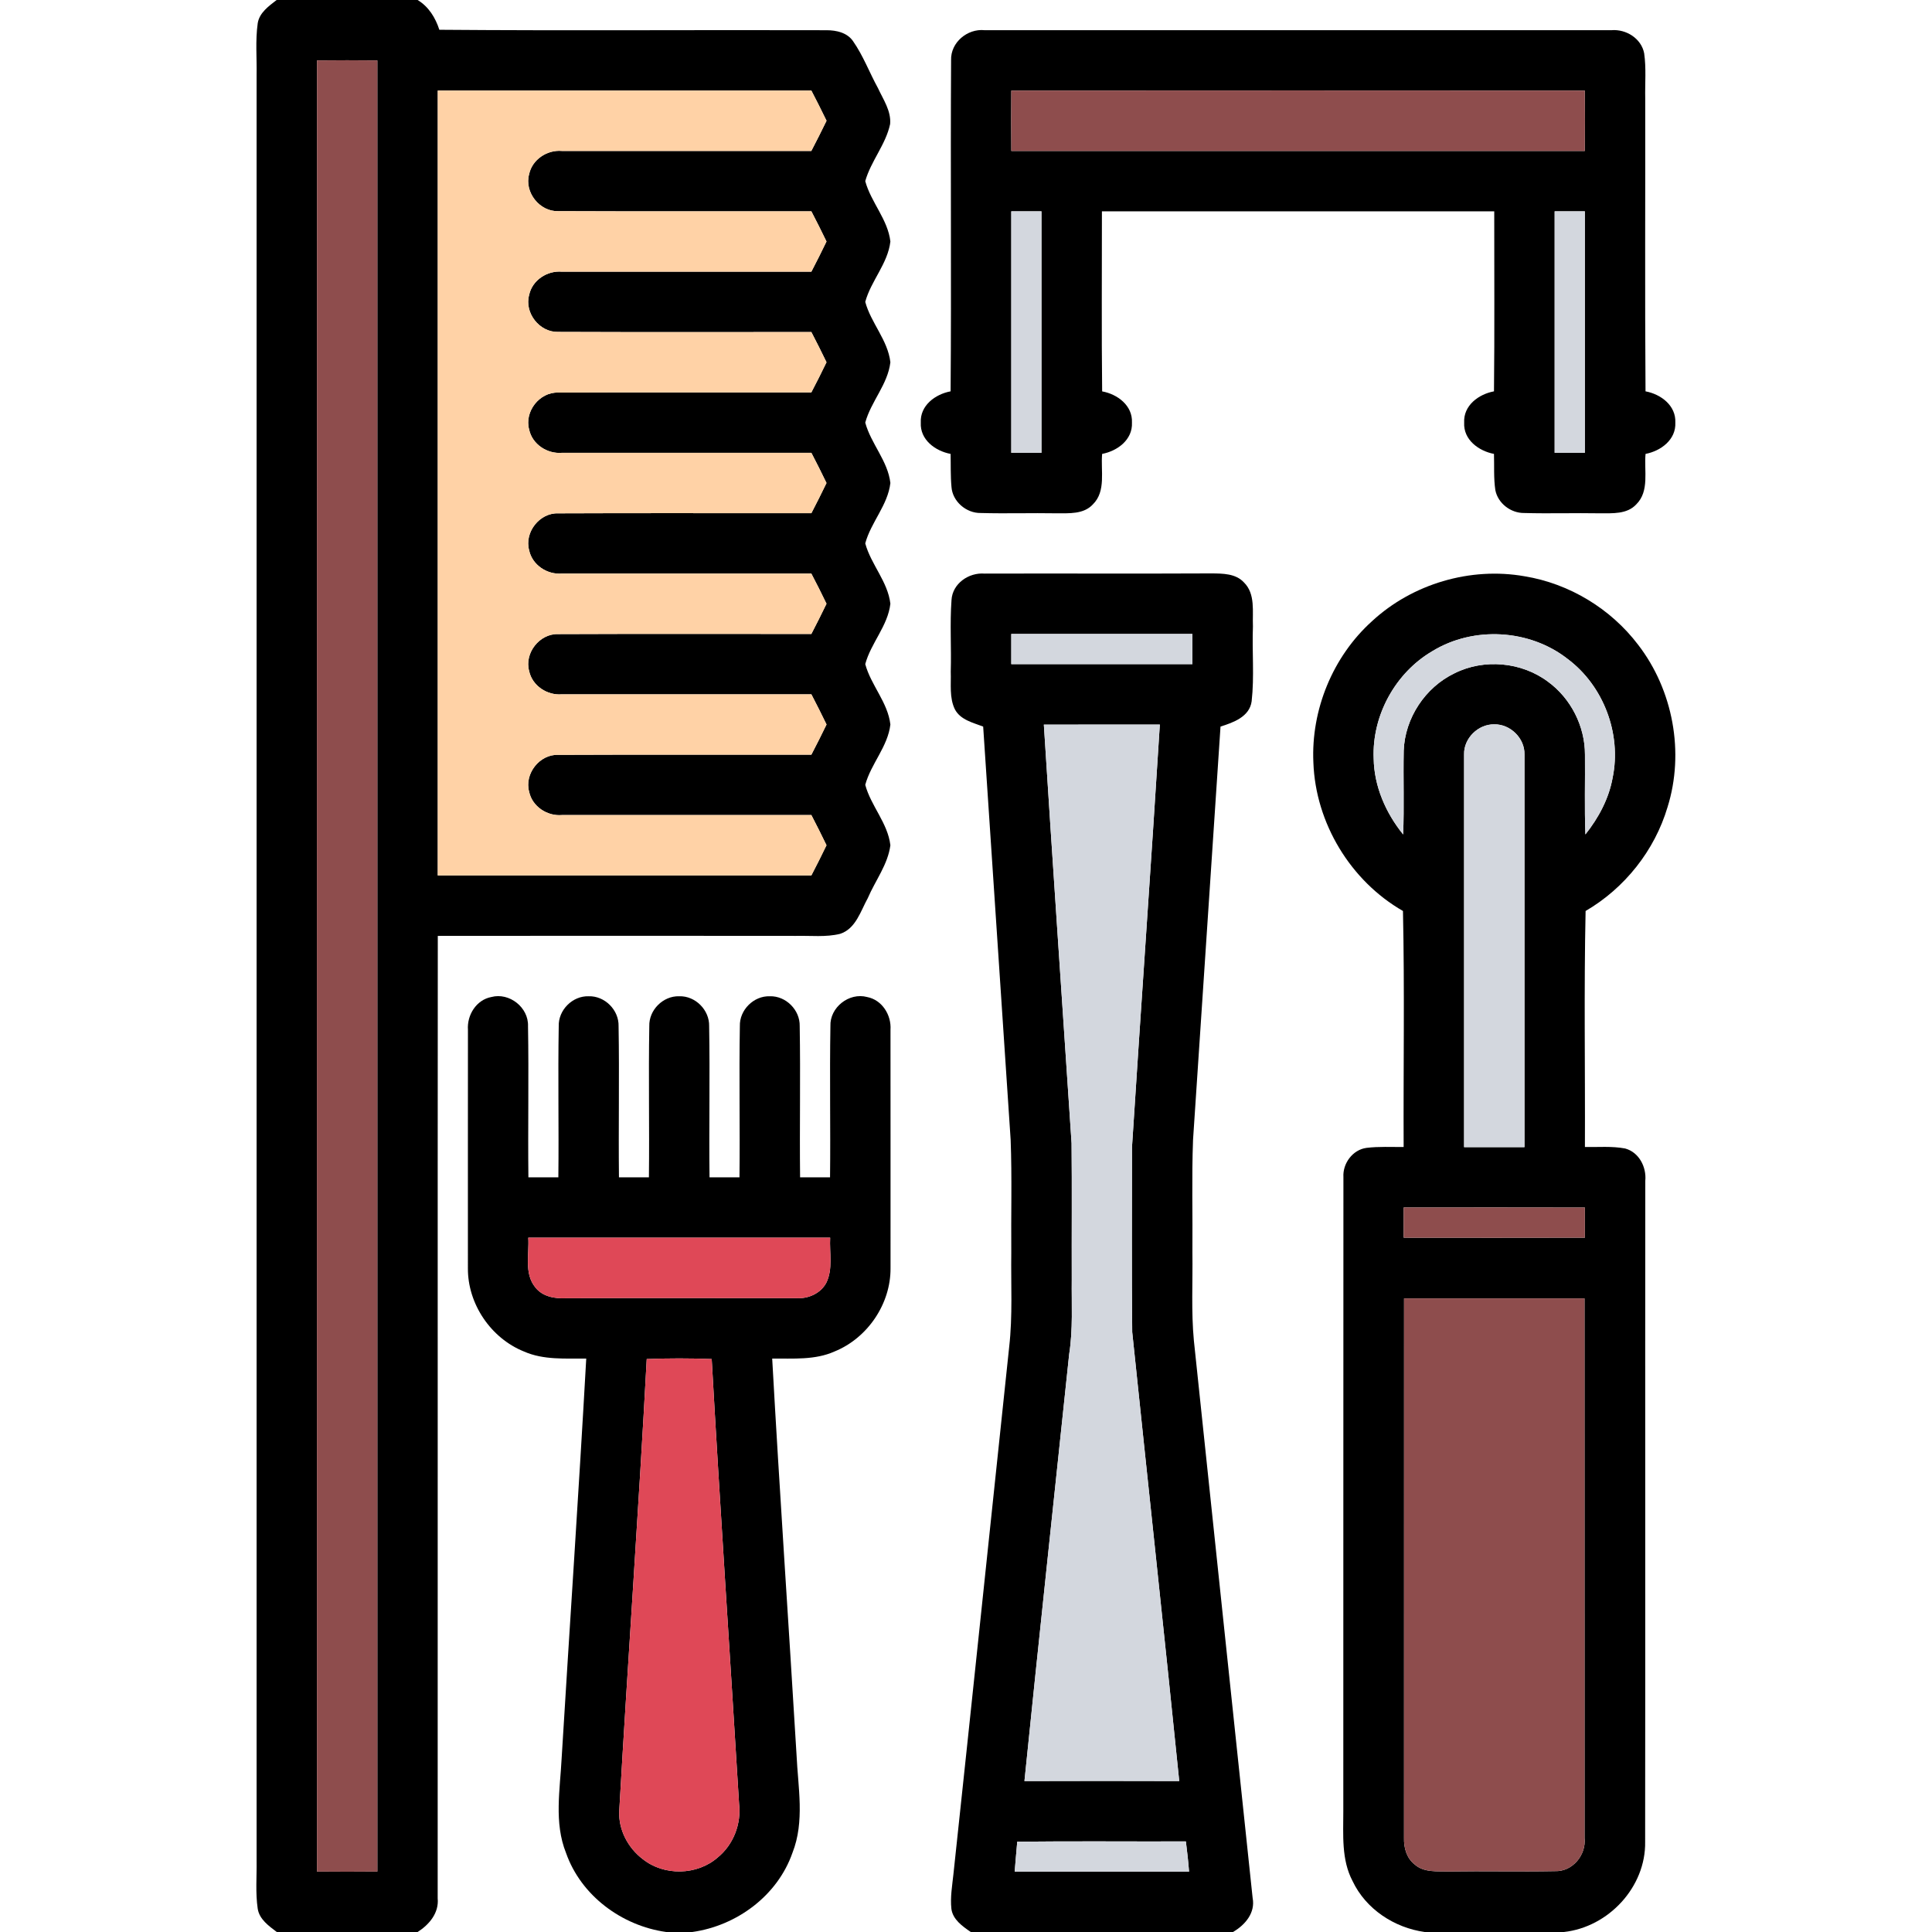
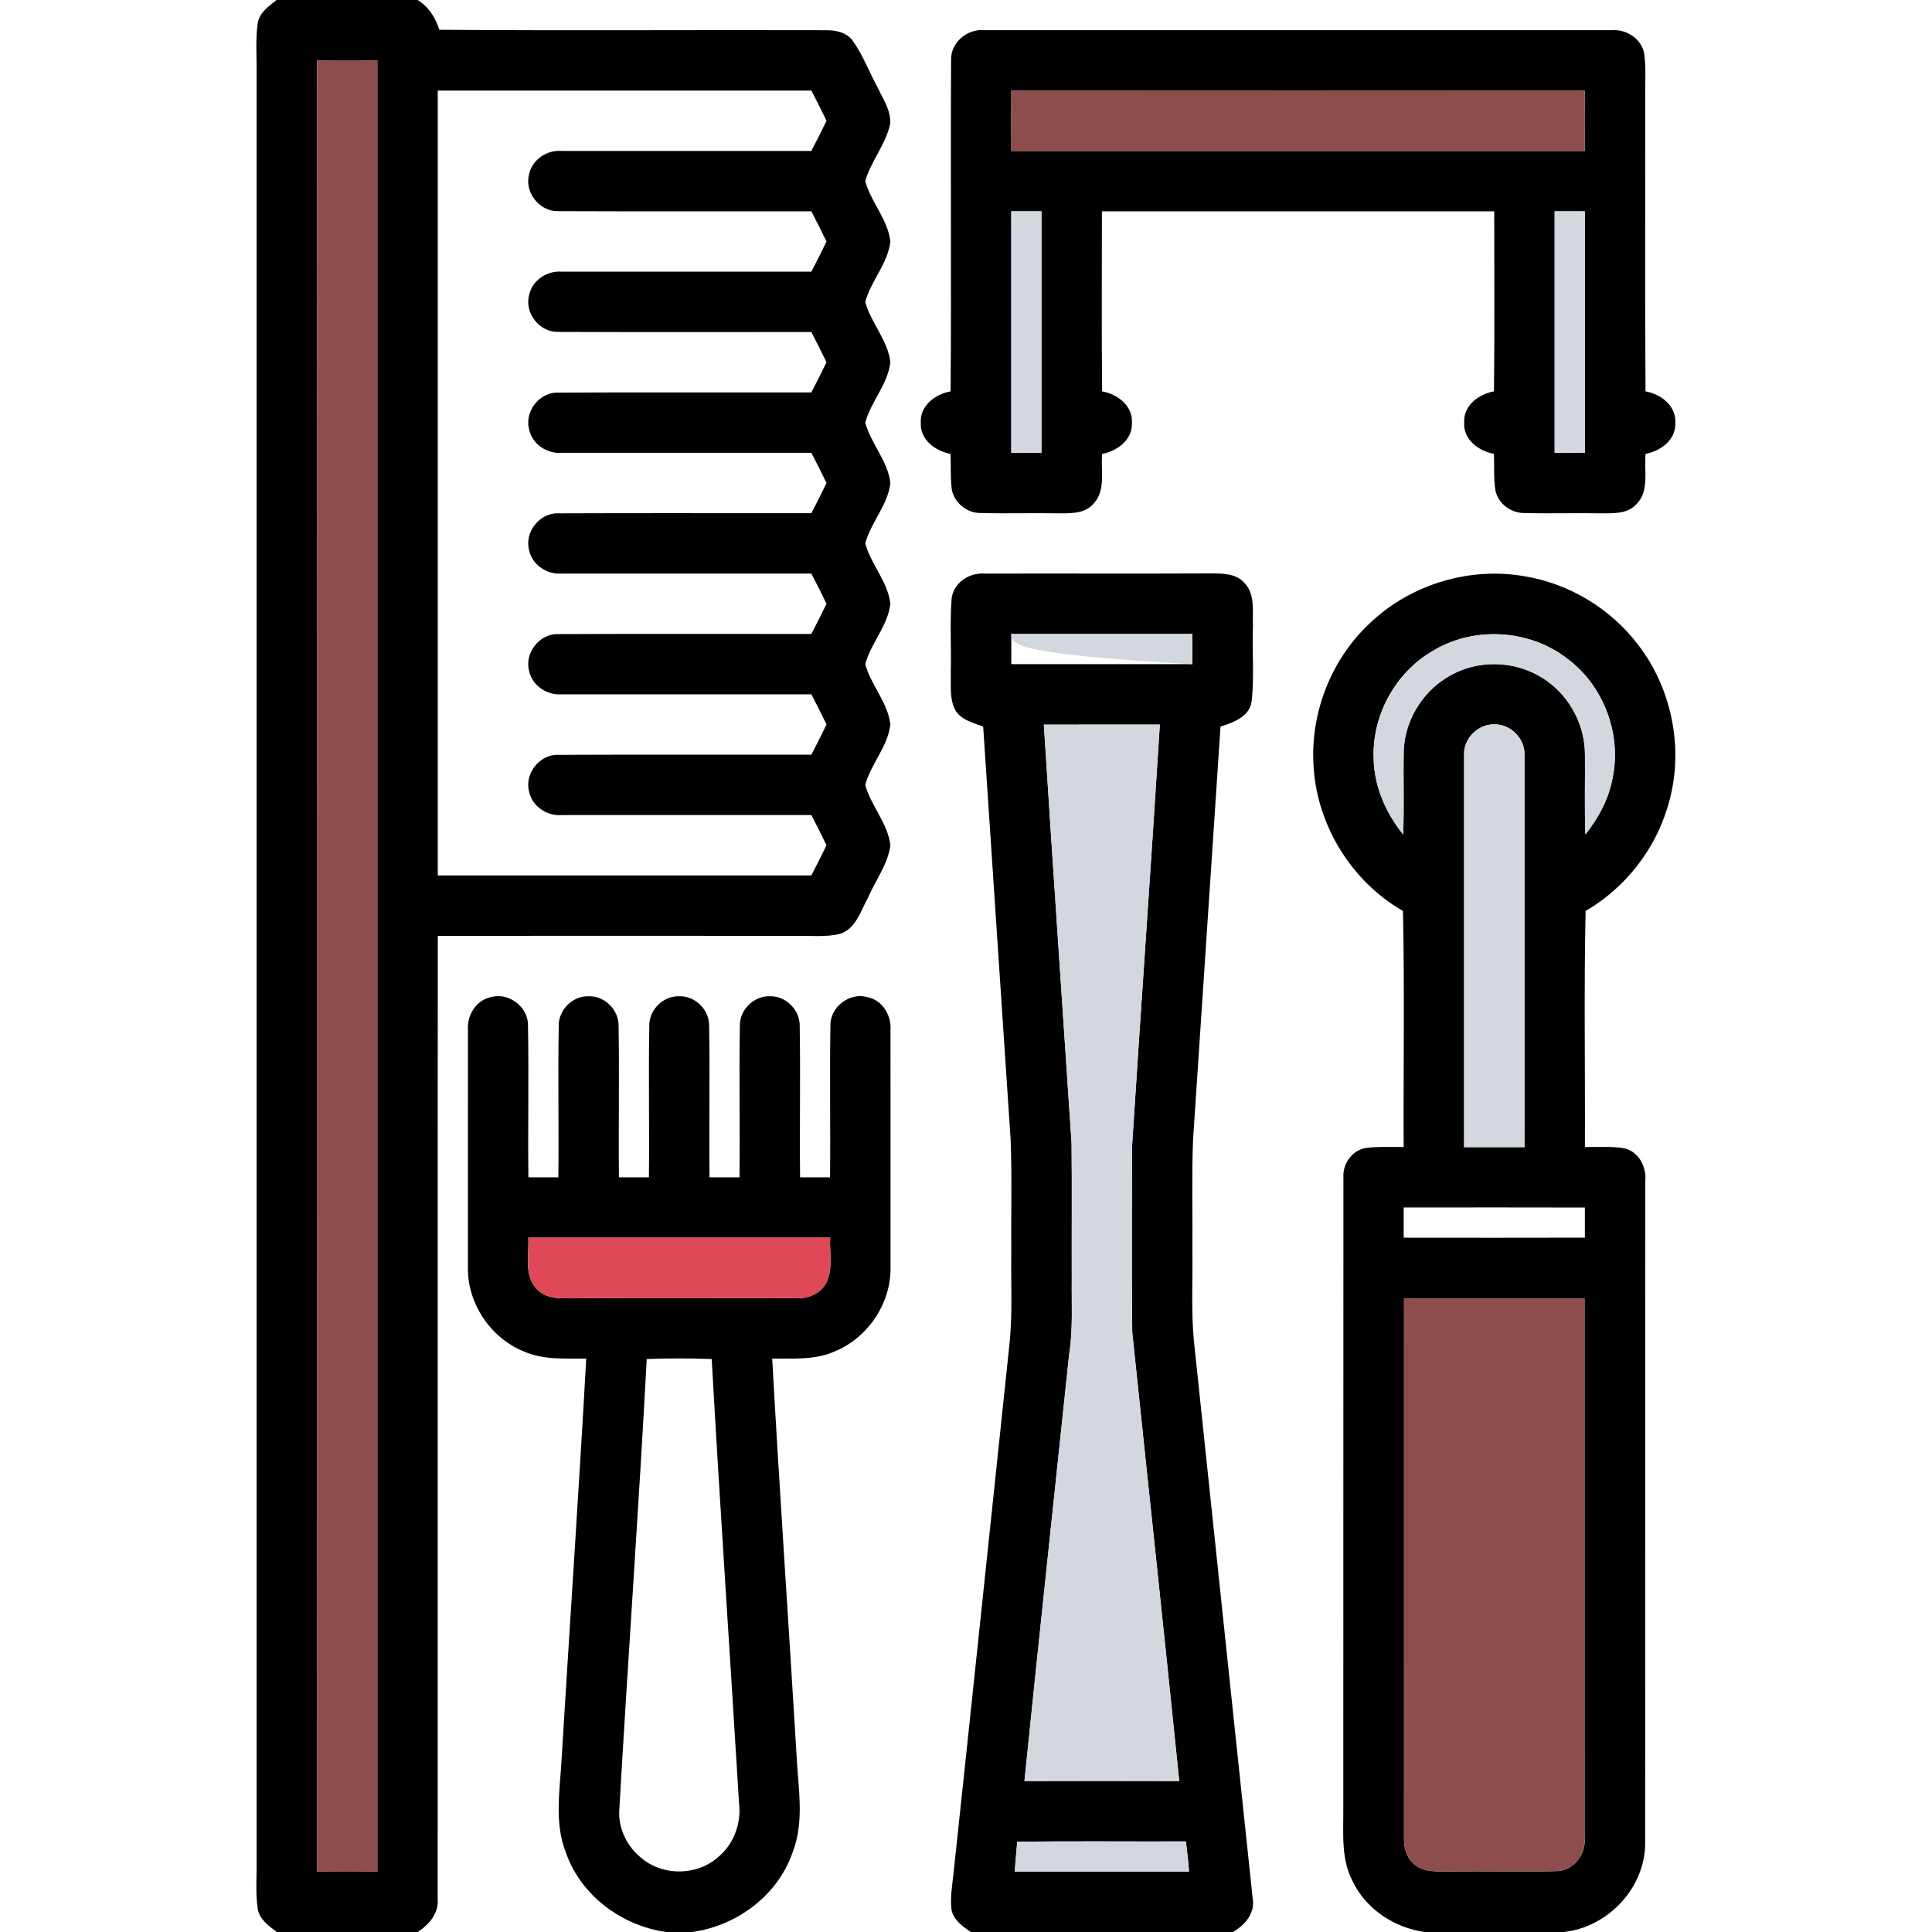
<svg xmlns="http://www.w3.org/2000/svg" width="512pt" height="512pt" viewBox="0 0 512 512" version="1.1">
  <g id="#000000ff">
    <path fill="#000000" opacity="1.00" d=" M 73.31 0.00 L 110.67 0.00 C 113.60 1.76 115.40 4.70 116.43 7.89 C 150.64 8.17 184.87 7.90 219.08 8.01 C 221.66 8.01 224.51 8.65 226.06 10.90 C 228.76 14.76 230.41 19.23 232.67 23.35 C 234.06 26.37 236.21 29.41 235.89 32.89 C 234.73 38.33 230.80 42.68 229.30 48.00 C 230.82 53.61 235.29 58.14 235.96 64.00 C 235.29 69.87 230.82 74.39 229.30 80.00 C 230.81 85.61 235.29 90.13 235.96 96.00 C 235.28 101.87 230.82 106.39 229.30 112.00 C 230.82 117.61 235.29 122.14 235.96 128.00 C 235.29 133.87 230.81 138.39 229.30 144.00 C 230.82 149.60 235.28 154.13 235.96 160.00 C 235.29 165.87 230.81 170.39 229.30 176.00 C 230.82 181.61 235.28 186.13 235.96 192.00 C 235.29 197.86 230.82 202.39 229.30 207.99 C 230.81 213.60 235.28 218.13 235.96 224.00 C 235.30 229.10 231.97 233.34 229.99 237.98 C 228.07 241.43 226.81 246.13 222.63 247.48 C 218.84 248.41 214.87 247.93 211.00 248.02 C 179.34 247.99 147.68 247.98 116.02 248.02 C 115.96 333.04 116.03 418.07 115.99 503.08 C 116.37 506.96 113.74 510.04 110.68 512.00 L 73.35 512.00 C 71.25 510.40 68.75 508.66 68.30 505.85 C 67.67 501.60 68.07 497.28 68.00 493.00 C 68.00 335.33 68.00 177.67 68.00 20.00 C 68.09 15.39 67.65 10.73 68.30 6.15 C 68.75 3.35 71.23 1.62 73.31 0.00 M 84.01 16.01 C 83.98 176.00 83.98 336.00 84.00 495.99 C 89.33 496.04 94.67 496.04 100.00 495.99 C 100.02 336.00 100.02 176.00 100.00 16.01 C 94.67 15.95 89.34 15.95 84.01 16.01 M 116.01 24.00 C 116.00 93.33 116.00 162.67 116.01 232.00 C 149.01 232.01 182.01 231.99 215.02 232.00 C 216.40 229.36 217.73 226.69 219.03 224.00 C 217.73 221.31 216.40 218.64 215.02 216.00 C 192.99 216.00 170.95 216.00 148.92 216.00 C 145.02 216.34 141.05 213.74 140.23 209.84 C 138.91 205.08 142.97 199.87 147.92 200.04 C 170.28 199.94 192.65 200.03 215.02 200.00 C 216.40 197.36 217.73 194.69 219.04 192.00 C 217.73 189.31 216.40 186.64 215.02 184.00 C 192.98 184.00 170.95 184.00 148.92 184.00 C 145.02 184.34 141.05 181.74 140.23 177.84 C 138.91 173.08 142.98 167.88 147.92 168.04 C 170.28 167.94 192.65 168.03 215.02 168.00 C 216.40 165.36 217.73 162.69 219.03 160.00 C 217.73 157.31 216.40 154.64 215.01 152.00 C 192.98 152.00 170.95 152.00 148.92 152.00 C 145.02 152.34 141.05 149.74 140.23 145.84 C 138.91 141.08 142.98 135.87 147.92 136.04 C 170.28 135.94 192.65 136.03 215.02 136.00 C 216.40 133.36 217.73 130.69 219.03 128.00 C 217.73 125.31 216.40 122.64 215.02 120.00 C 192.98 120.00 170.95 120.00 148.92 120.00 C 145.02 120.34 141.05 117.74 140.23 113.84 C 138.91 109.08 142.98 103.87 147.92 104.04 C 170.28 103.94 192.65 104.03 215.01 104.00 C 216.40 101.36 217.73 98.69 219.03 96.00 C 217.73 93.31 216.40 90.64 215.02 88.00 C 192.65 87.97 170.28 88.06 147.92 87.96 C 142.98 88.11 138.91 82.92 140.23 78.16 C 141.04 74.25 145.02 71.65 148.93 72.00 C 170.96 72.00 192.99 72.00 215.02 72.00 C 216.40 69.36 217.73 66.69 219.03 64.00 C 217.73 61.31 216.40 58.64 215.02 56.00 C 192.65 55.97 170.29 56.06 147.93 55.96 C 142.99 56.11 138.91 50.93 140.22 46.17 C 141.04 42.25 145.02 39.65 148.92 40.00 C 170.95 40.00 192.98 40.00 215.01 40.00 C 216.40 37.36 217.73 34.69 219.04 32.00 C 217.73 29.31 216.40 26.64 215.02 24.00 C 182.01 24.01 149.01 23.99 116.01 24.00 Z" />
    <path fill="#000000" opacity="1.00" d=" M 252.05 15.93 C 251.90 11.25 256.38 7.53 260.92 8.00 C 316.31 8.00 371.69 8.00 427.07 8.00 C 430.93 7.68 434.97 10.19 435.72 14.12 C 436.29 18.05 435.92 22.04 436.00 25.99 C 436.05 51.90 435.89 77.81 436.08 103.71 C 440.14 104.46 444.19 107.47 443.98 112.00 C 444.19 116.53 440.13 119.52 436.09 120.29 C 435.66 124.72 437.17 130.14 433.65 133.64 C 431.19 136.33 427.29 136.01 423.99 136.03 C 417.30 135.91 410.61 136.14 403.93 135.95 C 400.38 136.00 396.96 133.39 396.28 129.88 C 395.81 126.71 396.02 123.48 395.92 120.29 C 391.87 119.52 387.78 116.53 388.02 112.00 C 387.78 107.46 391.86 104.46 395.92 103.71 C 396.10 87.81 395.97 71.91 395.99 56.01 C 361.33 55.99 326.67 55.99 292.02 56.01 C 292.03 71.91 291.90 87.82 292.08 103.72 C 296.14 104.46 300.19 107.47 299.98 112.00 C 300.19 116.53 296.13 119.52 292.08 120.29 C 291.66 124.72 293.17 130.14 289.65 133.64 C 287.20 136.33 283.30 136.01 280.00 136.03 C 273.31 135.91 266.61 136.14 259.93 135.95 C 256.08 136.03 252.41 132.90 252.15 129.02 C 251.88 126.11 251.99 123.20 251.92 120.29 C 247.87 119.53 243.78 116.54 244.02 112.00 C 243.78 107.47 247.86 104.46 251.92 103.71 C 252.15 74.45 251.87 45.19 252.05 15.93 M 268.01 24.01 C 267.96 29.34 267.96 34.67 268.01 40.00 C 318.67 40.02 369.33 40.02 419.99 40.00 C 420.04 34.67 420.04 29.34 419.99 24.01 C 369.33 23.97 318.67 23.97 268.01 24.01 M 268.00 56.00 C 268.00 77.33 268.00 98.67 268.00 120.00 C 270.66 120.00 273.33 120.00 276.00 120.00 C 276.00 98.67 276.00 77.33 276.00 56.00 C 273.33 56.00 270.66 56.00 268.00 56.00 M 412.00 56.00 C 412.00 77.33 412.00 98.67 412.00 120.00 C 414.66 120.00 417.33 120.00 420.00 120.00 C 420.00 98.67 420.00 77.33 420.00 56.00 C 417.33 56.00 414.66 56.00 412.00 56.00 Z" />
    <path fill="#000000" opacity="1.00" d=" M 252.16 159.01 C 252.41 154.64 256.74 151.67 260.92 152.01 C 280.96 151.95 301.00 152.06 321.05 151.96 C 324.02 151.99 327.47 151.97 329.65 154.34 C 332.75 157.38 331.87 162.10 332.04 166.01 C 331.78 172.61 332.44 179.27 331.70 185.85 C 331.14 189.96 326.86 191.47 323.45 192.55 C 321.04 229.05 318.58 265.54 316.17 302.04 C 315.79 312.02 316.09 322.01 316.00 332.00 C 316.11 339.76 315.66 347.54 316.39 355.28 C 321.54 404.52 326.79 453.75 331.96 502.98 C 332.73 506.93 329.94 510.16 326.75 512.00 L 257.26 512.00 C 255.08 510.48 252.52 508.73 252.13 505.88 C 251.79 502.79 252.35 499.71 252.67 496.65 C 257.66 450.10 262.51 403.53 267.44 356.97 C 268.39 348.68 267.88 340.32 268.00 332.00 C 267.91 322.01 268.21 312.02 267.83 302.03 C 265.41 265.54 262.96 229.04 260.55 192.55 C 257.84 191.51 254.55 190.78 253.07 188.01 C 251.54 184.92 252.08 181.33 251.96 178.00 C 252.15 171.67 251.70 165.33 252.16 159.01 M 268.00 168.00 C 267.99 170.66 267.99 173.33 268.00 176.00 C 284.00 176.00 300.00 176.00 316.00 176.00 C 316.00 173.33 316.00 170.66 316.00 168.00 C 300.00 168.00 284.00 168.00 268.00 168.00 M 276.63 192.03 C 278.97 229.02 281.53 265.99 283.98 302.97 C 284.10 314.98 283.99 326.99 284.03 339.00 C 283.95 345.63 284.38 352.30 283.34 358.88 C 279.39 396.58 275.32 434.28 271.49 472.00 C 285.16 471.96 298.83 471.95 312.51 472.00 C 308.48 432.33 304.18 392.68 300.05 353.02 C 299.88 336.68 299.99 320.33 299.99 303.99 C 302.37 266.67 305.04 229.35 307.37 192.02 C 297.12 192.03 286.87 192.03 276.63 192.03 M 269.58 488.07 C 269.37 490.71 269.09 493.35 268.90 496.00 C 284.31 496.00 299.71 496.00 315.11 496.00 C 314.91 493.32 314.61 490.66 314.27 488.00 C 299.37 488.05 284.47 487.90 269.58 488.07 Z" />
    <path fill="#000000" opacity="1.00" d=" M 363.60 164.62 C 374.30 154.72 389.68 150.18 404.04 152.72 C 415.89 154.66 426.87 161.31 434.13 170.88 C 443.38 182.88 446.45 199.42 441.91 213.91 C 438.49 225.40 430.55 235.39 420.20 241.42 C 419.75 262.26 420.10 283.12 420.02 303.97 C 423.57 304.03 427.16 303.70 430.67 304.36 C 434.36 305.35 436.37 309.29 436.02 312.93 C 435.96 371.31 436.05 429.69 435.98 488.07 C 436.20 500.07 426.27 510.70 414.46 512.00 L 377.55 512.00 C 369.51 510.87 361.98 505.95 358.46 498.53 C 355.44 492.83 356.00 486.22 355.99 480.00 C 356.03 423.98 355.97 367.96 356.02 311.94 C 355.80 308.32 358.47 304.69 362.13 304.20 C 365.39 303.80 368.70 303.99 371.98 303.97 C 371.89 283.12 372.25 262.26 371.80 241.42 C 357.89 233.44 348.63 218.11 348.06 202.08 C 347.41 188.12 353.20 173.99 363.60 164.62 M 379.61 172.55 C 369.77 178.30 363.57 189.63 364.04 201.01 C 364.15 208.40 367.25 215.45 371.85 221.14 C 372.14 213.74 371.85 206.33 372.00 198.92 C 372.31 190.32 377.69 182.16 385.44 178.44 C 393.28 174.49 403.26 175.41 410.27 180.69 C 416.31 185.11 420.04 192.48 420.03 199.96 C 420.10 207.02 419.88 214.07 420.15 221.13 C 423.64 216.74 426.37 211.66 427.37 206.09 C 429.76 194.46 424.95 181.73 415.43 174.62 C 405.36 166.73 390.52 165.88 379.61 172.55 M 388.00 199.92 C 387.99 234.62 388.01 269.31 388.00 304.00 C 393.33 304.00 398.67 304.00 404.00 304.00 C 403.99 269.31 404.01 234.62 404.00 199.92 C 404.10 195.66 400.25 191.87 396.00 191.96 C 391.76 191.87 387.88 195.65 388.00 199.92 M 371.99 320.00 C 371.97 322.67 371.97 325.33 371.99 328.00 C 388.00 328.02 404.00 328.03 420.01 327.99 C 420.02 325.33 420.02 322.67 420.01 320.01 C 404.00 319.97 388.00 319.98 371.99 320.00 M 372.09 344.09 C 372.08 391.75 372.09 439.41 372.08 487.07 C 372.00 489.66 372.76 492.42 374.88 494.08 C 377.36 496.31 380.92 495.87 384.00 495.96 C 393.35 495.81 402.71 496.05 412.06 495.87 C 416.72 496.06 420.41 491.59 419.92 487.07 C 419.91 439.41 419.92 391.75 419.91 344.09 C 403.97 344.08 388.03 344.08 372.09 344.09 Z" />
    <path fill="#000000" opacity="1.00" d=" M 124.01 272.92 C 123.73 269.00 126.22 264.97 130.21 264.22 C 134.98 262.95 140.11 266.98 139.93 271.94 C 140.16 285.29 139.88 298.65 140.03 312.00 C 142.67 312.00 145.32 312.00 147.97 312.00 C 148.12 298.65 147.84 285.29 148.07 271.94 C 147.94 267.67 151.73 263.88 156.00 264.02 C 160.27 263.89 164.04 267.66 163.93 271.94 C 164.16 285.29 163.88 298.65 164.03 312.00 C 166.67 312.00 169.32 312.00 171.97 312.00 C 172.12 298.65 171.84 285.29 172.07 271.94 C 171.94 267.66 175.73 263.89 180.00 264.02 C 184.27 263.88 188.04 267.67 187.93 271.94 C 188.17 285.28 187.87 298.65 188.03 312.00 C 190.67 312.00 193.32 312.00 195.97 312.00 C 196.12 298.65 195.84 285.29 196.07 271.94 C 195.94 267.66 199.73 263.88 204.01 264.02 C 208.27 263.89 212.04 267.67 211.93 271.94 C 212.16 285.29 211.88 298.65 212.03 312.00 C 214.67 312.00 217.32 312.00 219.97 312.00 C 220.12 298.65 219.84 285.29 220.07 271.94 C 219.87 266.98 225.01 262.94 229.79 264.22 C 233.77 264.98 236.26 269.01 235.99 272.91 C 236.02 293.96 235.99 315.02 236.00 336.07 C 236.07 345.54 229.91 354.61 221.15 358.16 C 215.97 360.48 210.17 359.98 204.64 360.04 C 206.58 395.04 208.99 430.03 211.09 465.02 C 211.48 473.68 213.30 482.71 210.00 491.04 C 206.03 502.39 195.21 510.36 183.46 512.00 L 176.55 512.00 C 164.80 510.36 153.97 502.38 150.00 491.04 C 146.79 483.02 148.42 474.31 148.84 465.96 C 150.98 430.65 153.39 395.36 155.36 360.04 C 149.83 359.98 144.04 360.46 138.85 358.16 C 130.08 354.63 123.92 345.54 124.00 336.07 C 124.01 315.02 123.98 293.96 124.01 272.92 M 140.00 328.00 C 140.28 332.35 138.85 337.46 141.85 341.15 C 143.75 343.62 147.02 344.19 149.96 344.04 C 170.33 343.96 190.70 344.01 211.07 344.02 C 214.18 344.22 217.43 342.80 218.96 339.99 C 220.80 336.29 219.79 331.97 220.00 328.00 C 193.33 328.00 166.67 328.00 140.00 328.00 M 171.39 360.16 C 169.26 400.13 166.38 440.06 164.10 480.01 C 163.89 484.94 166.44 489.73 170.33 492.68 C 175.99 497.21 184.76 497.02 190.21 492.24 C 194.39 488.84 196.49 483.31 195.86 477.99 C 193.48 438.71 190.81 399.45 188.61 360.16 C 182.87 359.94 177.13 359.94 171.39 360.16 Z" />
  </g>
  <g id="#8e4d4dff">
    <path fill="#8e4d4d" opacity="1.00" d=" M 84.01 16.01 C 89.34 15.95 94.67 15.95 100.00 16.01 C 100.02 176.00 100.02 336.00 100.00 495.99 C 94.67 496.04 89.33 496.04 84.00 495.99 C 83.98 336.00 83.98 176.00 84.01 16.01 Z" />
    <path fill="#8e4d4d" opacity="1.00" d=" M 268.01 24.01 C 318.67 23.97 369.33 23.97 419.99 24.01 C 420.04 29.34 420.04 34.67 419.99 40.00 C 369.33 40.02 318.67 40.02 268.01 40.00 C 267.96 34.67 267.96 29.34 268.01 24.01 Z" />
-     <path fill="#8e4d4d" opacity="1.00" d=" M 371.99 320.00 C 388.00 319.98 404.00 319.97 420.01 320.01 C 420.02 322.67 420.02 325.33 420.01 327.99 C 404.00 328.03 388.00 328.02 371.99 328.00 C 371.97 325.33 371.97 322.67 371.99 320.00 Z" />
    <path fill="#8e4d4d" opacity="1.00" d=" M 372.09 344.09 C 388.03 344.08 403.97 344.08 419.91 344.09 C 419.92 391.75 419.91 439.41 419.92 487.07 C 420.41 491.59 416.72 496.06 412.06 495.87 C 402.71 496.05 393.35 495.81 384.00 495.96 C 380.92 495.87 377.36 496.31 374.88 494.08 C 372.76 492.42 372.00 489.66 372.08 487.07 C 372.09 439.41 372.08 391.75 372.09 344.09 Z" />
  </g>
  <g id="#ffd2a6ff">
-     <path fill="#ffd2a6" opacity="1.00" d=" M 116.01 24.00 C 149.01 23.99 182.01 24.01 215.02 24.00 C 216.40 26.64 217.73 29.31 219.04 32.00 C 217.73 34.69 216.40 37.36 215.01 40.00 C 192.98 40.00 170.95 40.00 148.92 40.00 C 145.02 39.65 141.04 42.25 140.22 46.17 C 138.91 50.93 142.99 56.11 147.93 55.96 C 170.29 56.06 192.65 55.97 215.02 56.00 C 216.40 58.64 217.73 61.31 219.03 64.00 C 217.73 66.69 216.40 69.36 215.02 72.00 C 192.99 72.00 170.96 72.00 148.93 72.00 C 145.02 71.65 141.04 74.25 140.23 78.16 C 138.91 82.92 142.98 88.11 147.92 87.96 C 170.28 88.06 192.65 87.97 215.02 88.00 C 216.40 90.64 217.73 93.31 219.03 96.00 C 217.73 98.69 216.40 101.36 215.01 104.00 C 192.65 104.03 170.28 103.94 147.92 104.04 C 142.98 103.87 138.91 109.08 140.23 113.84 C 141.05 117.74 145.02 120.34 148.92 120.00 C 170.95 120.00 192.98 120.00 215.02 120.00 C 216.40 122.64 217.73 125.31 219.03 128.00 C 217.73 130.69 216.40 133.36 215.02 136.00 C 192.65 136.03 170.28 135.94 147.92 136.04 C 142.98 135.87 138.91 141.08 140.23 145.84 C 141.05 149.74 145.02 152.34 148.92 152.00 C 170.95 152.00 192.98 152.00 215.01 152.00 C 216.40 154.64 217.73 157.31 219.03 160.00 C 217.73 162.69 216.40 165.36 215.02 168.00 C 192.65 168.03 170.28 167.94 147.92 168.04 C 142.98 167.88 138.91 173.08 140.23 177.84 C 141.05 181.74 145.02 184.34 148.92 184.00 C 170.95 184.00 192.98 184.00 215.02 184.00 C 216.40 186.64 217.73 189.31 219.04 192.00 C 217.73 194.69 216.40 197.36 215.02 200.00 C 192.65 200.03 170.28 199.94 147.92 200.04 C 142.97 199.87 138.91 205.08 140.23 209.84 C 141.05 213.74 145.02 216.34 148.92 216.00 C 170.95 216.00 192.99 216.00 215.02 216.00 C 216.40 218.64 217.73 221.31 219.03 224.00 C 217.73 226.69 216.40 229.36 215.02 232.00 C 182.01 231.99 149.01 232.01 116.01 232.00 C 116.00 162.67 116.00 93.33 116.01 24.00 Z" />
-   </g>
+     </g>
  <g id="#d3d7deff">
    <path fill="#d3d7de" opacity="1.00" d=" M 268.00 56.00 C 270.66 56.00 273.33 56.00 276.00 56.00 C 276.00 77.33 276.00 98.67 276.00 120.00 C 273.33 120.00 270.66 120.00 268.00 120.00 C 268.00 98.67 268.00 77.33 268.00 56.00 Z" />
    <path fill="#d3d7de" opacity="1.00" d=" M 412.00 56.00 C 414.66 56.00 417.33 56.00 420.00 56.00 C 420.00 77.33 420.00 98.67 420.00 120.00 C 417.33 120.00 414.66 120.00 412.00 120.00 C 412.00 98.67 412.00 77.33 412.00 56.00 Z" />
-     <path fill="#d3d7de" opacity="1.00" d=" M 268.00 168.00 C 284.00 168.00 300.00 168.00 316.00 168.00 C 316.00 170.66 316.00 173.33 316.00 176.00 C 300.00 176.00 284.00 176.00 268.00 176.00 C 267.99 173.33 267.99 170.66 268.00 168.00 Z" />
+     <path fill="#d3d7de" opacity="1.00" d=" M 268.00 168.00 C 284.00 168.00 300.00 168.00 316.00 168.00 C 316.00 170.66 316.00 173.33 316.00 176.00 C 267.99 173.33 267.99 170.66 268.00 168.00 Z" />
    <path fill="#d3d7de" opacity="1.00" d=" M 379.61 172.55 C 390.52 165.88 405.36 166.73 415.43 174.62 C 424.95 181.73 429.76 194.46 427.37 206.09 C 426.37 211.66 423.64 216.74 420.15 221.13 C 419.88 214.07 420.10 207.02 420.03 199.96 C 420.04 192.48 416.31 185.11 410.27 180.69 C 403.26 175.41 393.28 174.49 385.44 178.44 C 377.69 182.16 372.31 190.32 372.00 198.92 C 371.85 206.33 372.14 213.74 371.85 221.14 C 367.25 215.45 364.15 208.40 364.04 201.01 C 363.57 189.63 369.77 178.30 379.61 172.55 Z" />
    <path fill="#d3d7de" opacity="1.00" d=" M 276.63 192.03 C 286.87 192.03 297.12 192.03 307.37 192.02 C 305.04 229.35 302.37 266.67 299.99 303.99 C 299.99 320.33 299.88 336.68 300.05 353.02 C 304.18 392.68 308.48 432.33 312.51 472.00 C 298.83 471.95 285.16 471.96 271.49 472.00 C 275.32 434.28 279.39 396.58 283.34 358.88 C 284.38 352.30 283.95 345.63 284.03 339.00 C 283.99 326.99 284.10 314.98 283.98 302.97 C 281.53 265.99 278.97 229.02 276.63 192.03 Z" />
    <path fill="#d3d7de" opacity="1.00" d=" M 388.00 199.92 C 387.88 195.65 391.76 191.87 396.00 191.96 C 400.25 191.87 404.10 195.66 404.00 199.92 C 404.01 234.62 403.99 269.31 404.00 304.00 C 398.67 304.00 393.33 304.00 388.00 304.00 C 388.01 269.31 387.99 234.62 388.00 199.92 Z" />
    <path fill="#d3d7de" opacity="1.00" d=" M 269.58 488.07 C 284.47 487.90 299.37 488.05 314.27 488.00 C 314.61 490.66 314.91 493.32 315.11 496.00 C 299.71 496.00 284.31 496.00 268.90 496.00 C 269.09 493.35 269.37 490.71 269.58 488.07 Z" />
  </g>
  <g id="#df4857ff">
    <path fill="#df4857" opacity="1.00" d=" M 140.00 328.00 C 166.67 328.00 193.33 328.00 220.00 328.00 C 219.79 331.97 220.80 336.29 218.96 339.99 C 217.43 342.80 214.18 344.22 211.07 344.02 C 190.70 344.01 170.33 343.96 149.96 344.04 C 147.02 344.19 143.75 343.62 141.85 341.15 C 138.85 337.46 140.28 332.35 140.00 328.00 Z" />
-     <path fill="#df4857" opacity="1.00" d=" M 171.39 360.16 C 177.13 359.94 182.87 359.94 188.61 360.16 C 190.81 399.45 193.48 438.71 195.86 477.99 C 196.49 483.31 194.39 488.84 190.21 492.24 C 184.76 497.02 175.99 497.21 170.33 492.68 C 166.44 489.73 163.89 484.94 164.10 480.01 C 166.38 440.06 169.26 400.13 171.39 360.16 Z" />
  </g>
</svg>